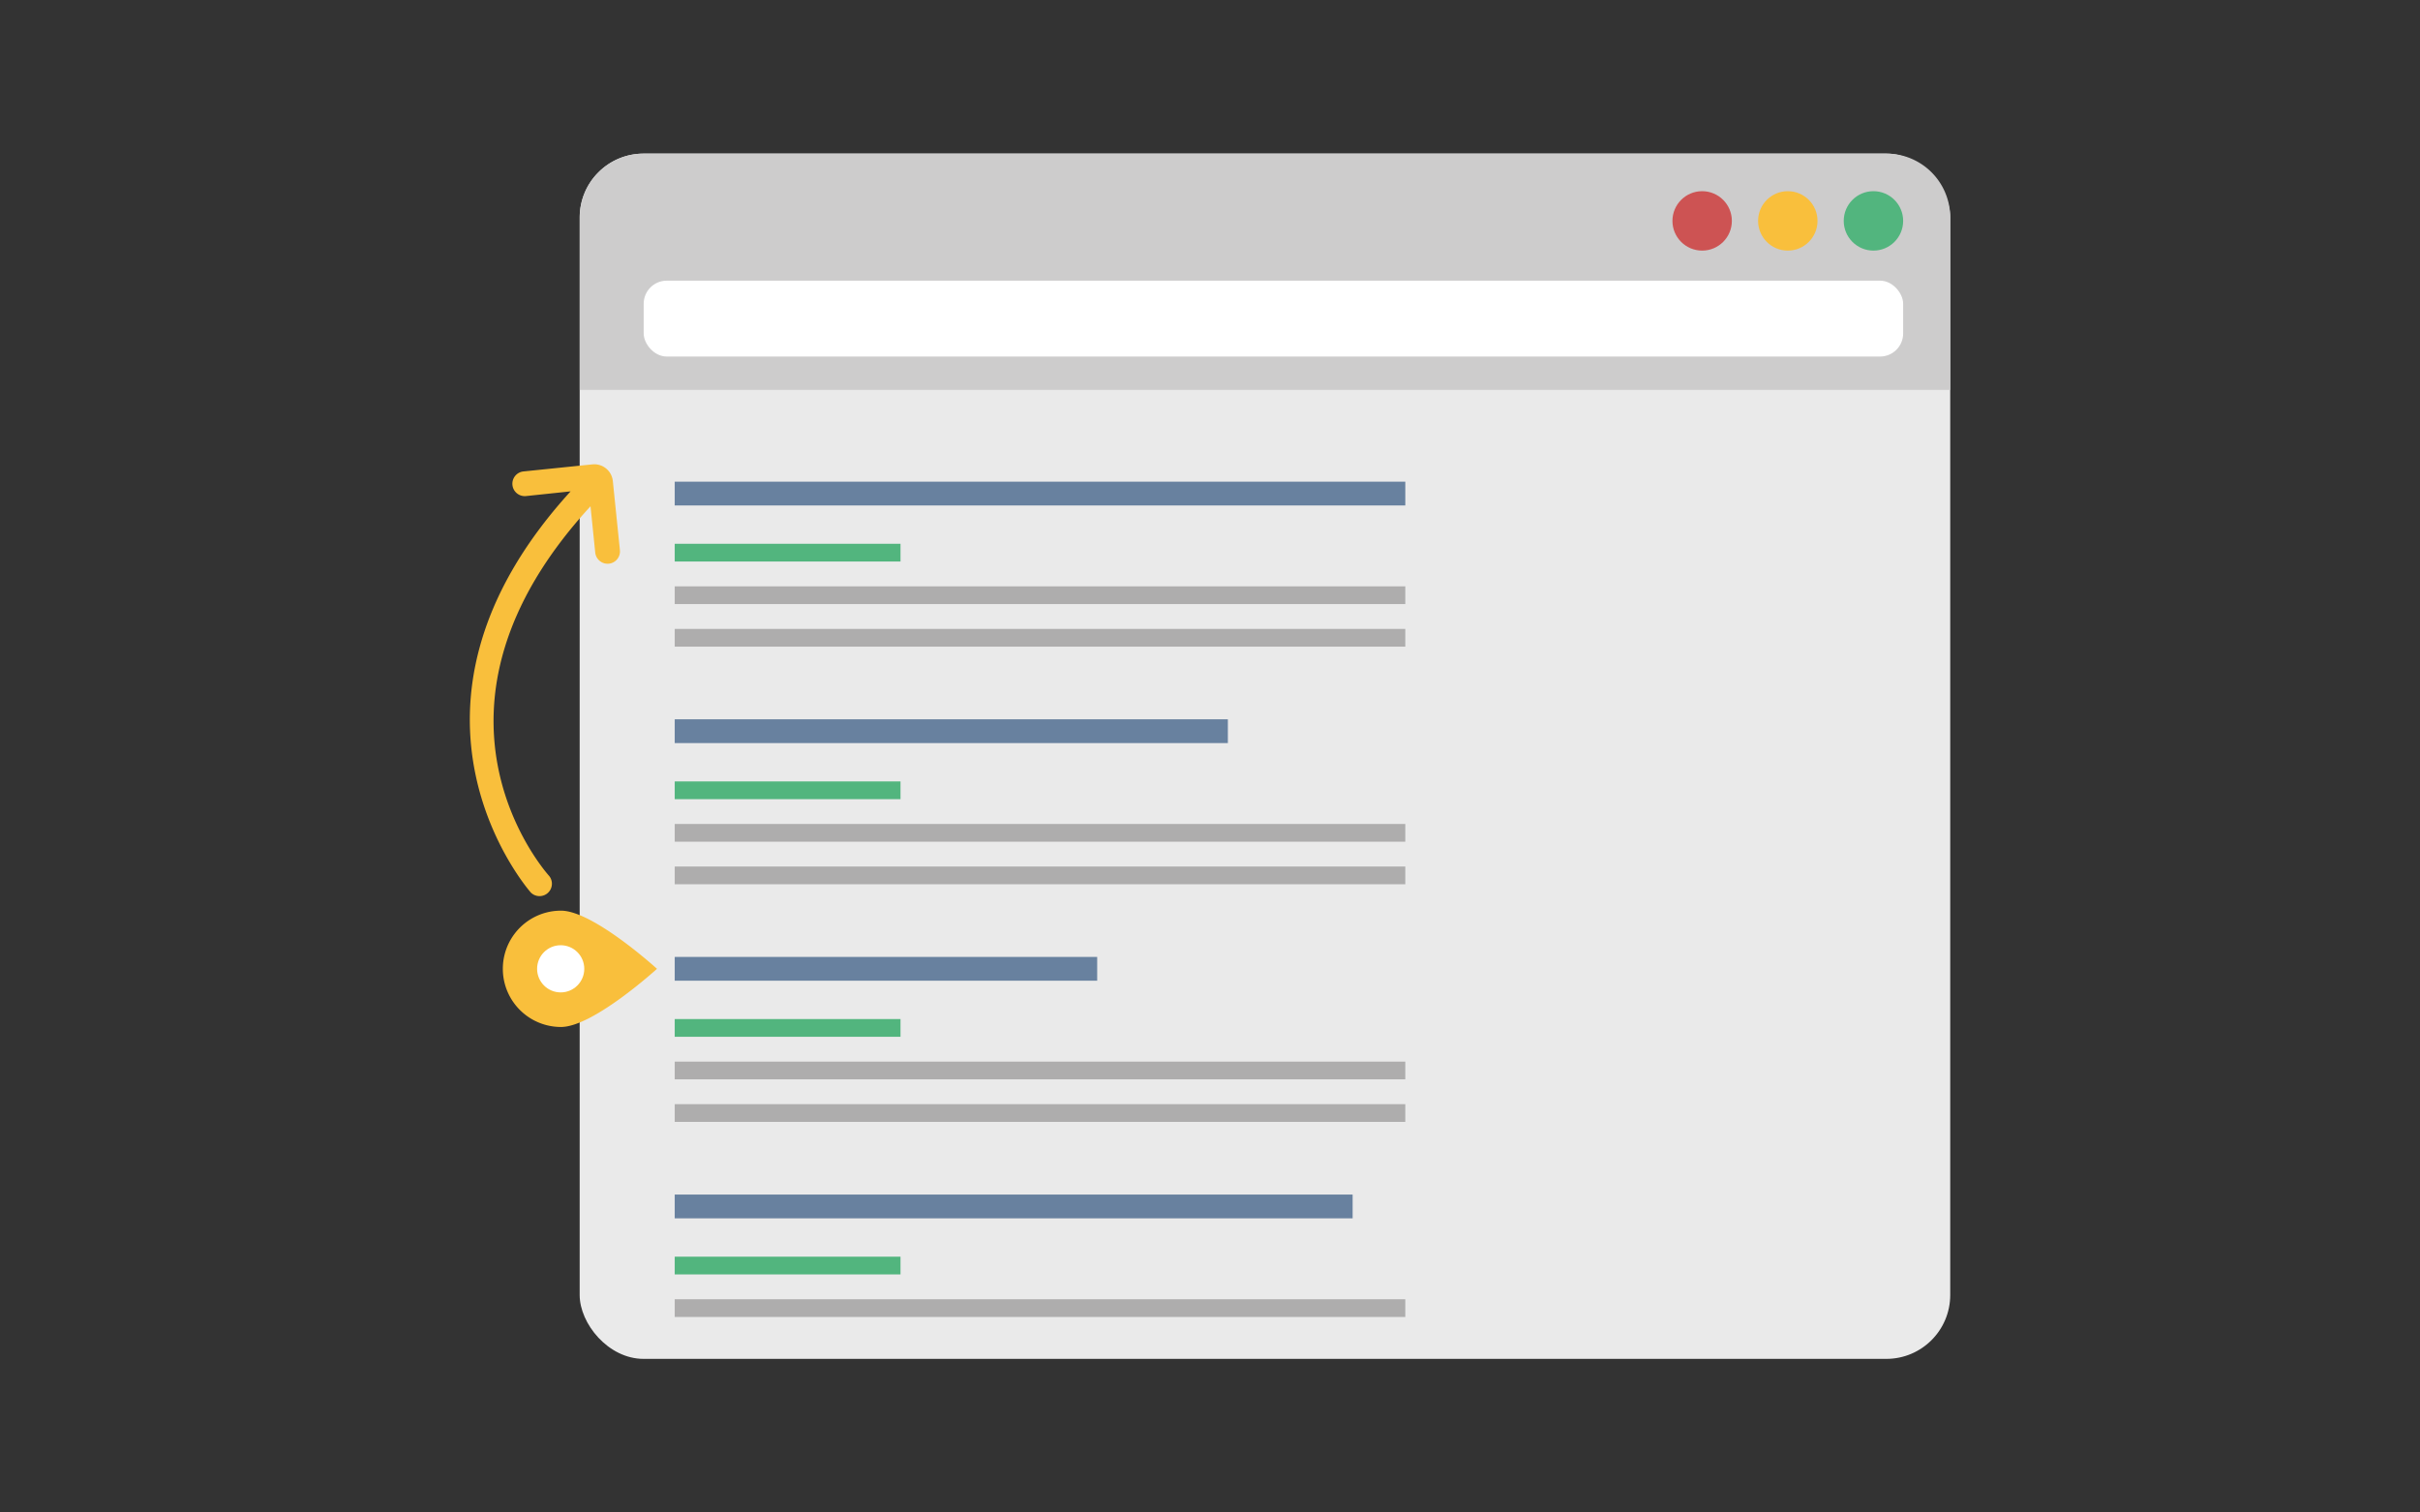
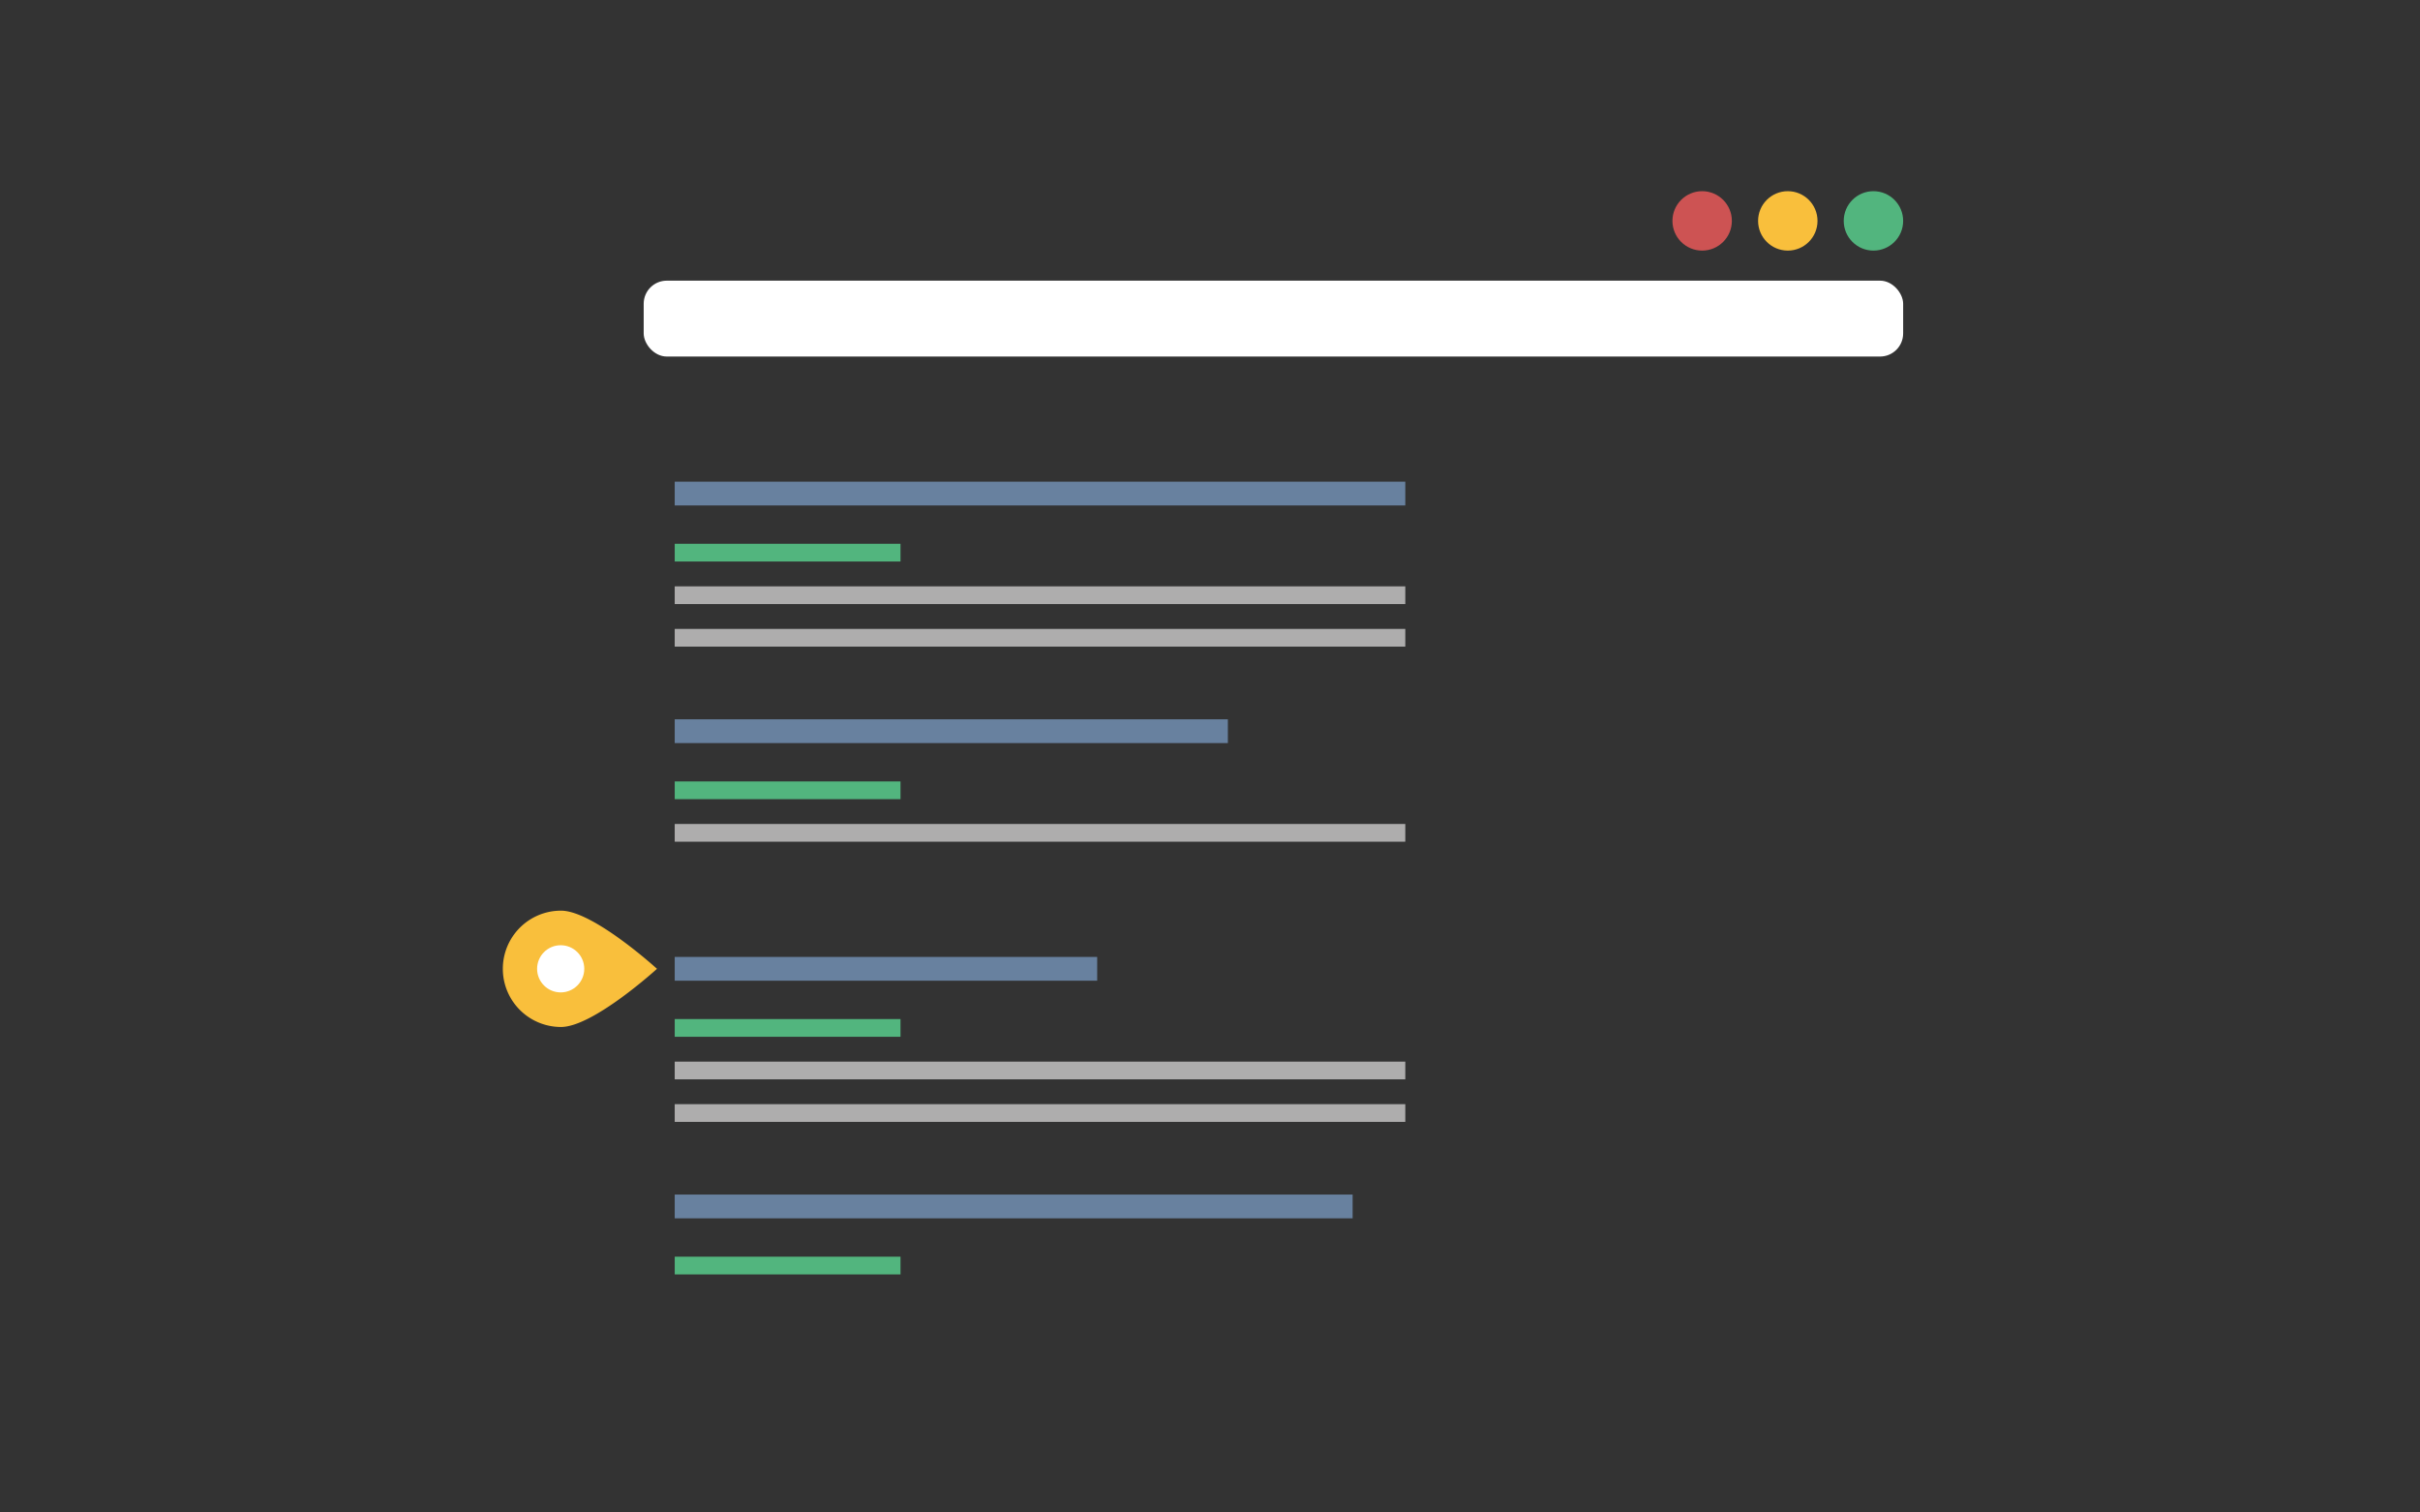
<svg xmlns="http://www.w3.org/2000/svg" id="Ebene_1" data-name="Ebene 1" viewBox="0 0 1024 640">
  <rect x="0" y="0" width="1024" height="640" fill="#333333" stroke="none" />
  <title>SEO-Indexierung</title>
-   <rect x="245.28" y="65" width="579.94" height="510" rx="27.04" ry="27.04" style="fill:#eaeaea" />
-   <path d="M825.22,165V92a27,27,0,0,0-27-27H272.32a27,27,0,0,0-27,27V165Z" style="fill:#cdcccc" />
  <rect x="272.37" y="118.76" width="532.93" height="32.11" rx="9.77" ry="9.77" style="fill:#fff" />
  <circle cx="792.73" cy="93.47" r="12.57" style="fill:#52b57e" />
  <circle cx="756.49" cy="93.47" r="12.57" style="fill:#f9bf3c" />
  <circle cx="720.25" cy="93.47" r="12.57" style="fill:#cd5353" />
  <rect x="285.5" y="203.82" width="309.14" height="10.06" style="fill:#68819f" />
  <rect x="285.5" y="230.1" width="95.54" height="7.5" style="fill:#52b57e" />
  <rect x="285.5" y="248.11" width="309.14" height="7.5" style="fill:#aeadad" />
  <rect x="285.5" y="266.12" width="309.14" height="7.5" style="fill:#aeadad" />
  <rect x="285.5" y="304.37" width="234.06" height="10.06" style="fill:#68819f" />
  <rect x="285.5" y="330.66" width="95.54" height="7.5" style="fill:#52b57e" />
  <rect x="285.5" y="348.66" width="309.14" height="7.5" style="fill:#aeadad" />
-   <rect x="285.5" y="366.67" width="309.14" height="7.5" style="fill:#aeadad" />
  <rect x="285.5" y="404.92" width="178.76" height="10.06" style="fill:#68819f" />
  <rect x="285.5" y="431.21" width="95.54" height="7.5" style="fill:#52b57e" />
  <rect x="285.5" y="449.22" width="309.14" height="7.5" style="fill:#aeadad" />
  <rect x="285.5" y="467.22" width="309.14" height="7.5" style="fill:#aeadad" />
  <rect x="285.5" y="505.47" width="286.85" height="10.06" style="fill:#68819f" />
  <rect x="285.5" y="531.76" width="95.54" height="7.5" style="fill:#52b57e" />
-   <rect x="285.5" y="549.77" width="309.14" height="7.5" style="fill:#aeadad" />
  <path d="M278,409.95s-27,24.61-40.62,24.61a24.61,24.61,0,1,1,0-49.22C251,385.34,278,409.95,278,409.95Z" style="fill:#f9bf3c" />
-   <path d="M257.62,238.52a5.28,5.28,0,0,1-5.75-4.67l-2-19.62c-79,85.8-20.07,153.56-17.46,156.47a5.24,5.24,0,0,1-7.77,7c-.7-.78-67.64-77.1,16.8-169.78l-19,2a5.24,5.24,0,0,1-1.08-10.42l29.28-3a7.9,7.9,0,0,1,8.67,7l3,29.28A5.24,5.24,0,0,1,257.62,238.52Z" style="fill:#f9bf3c" />
  <circle cx="237.25" cy="409.95" r="9.98" style="fill:#fff" />
</svg>